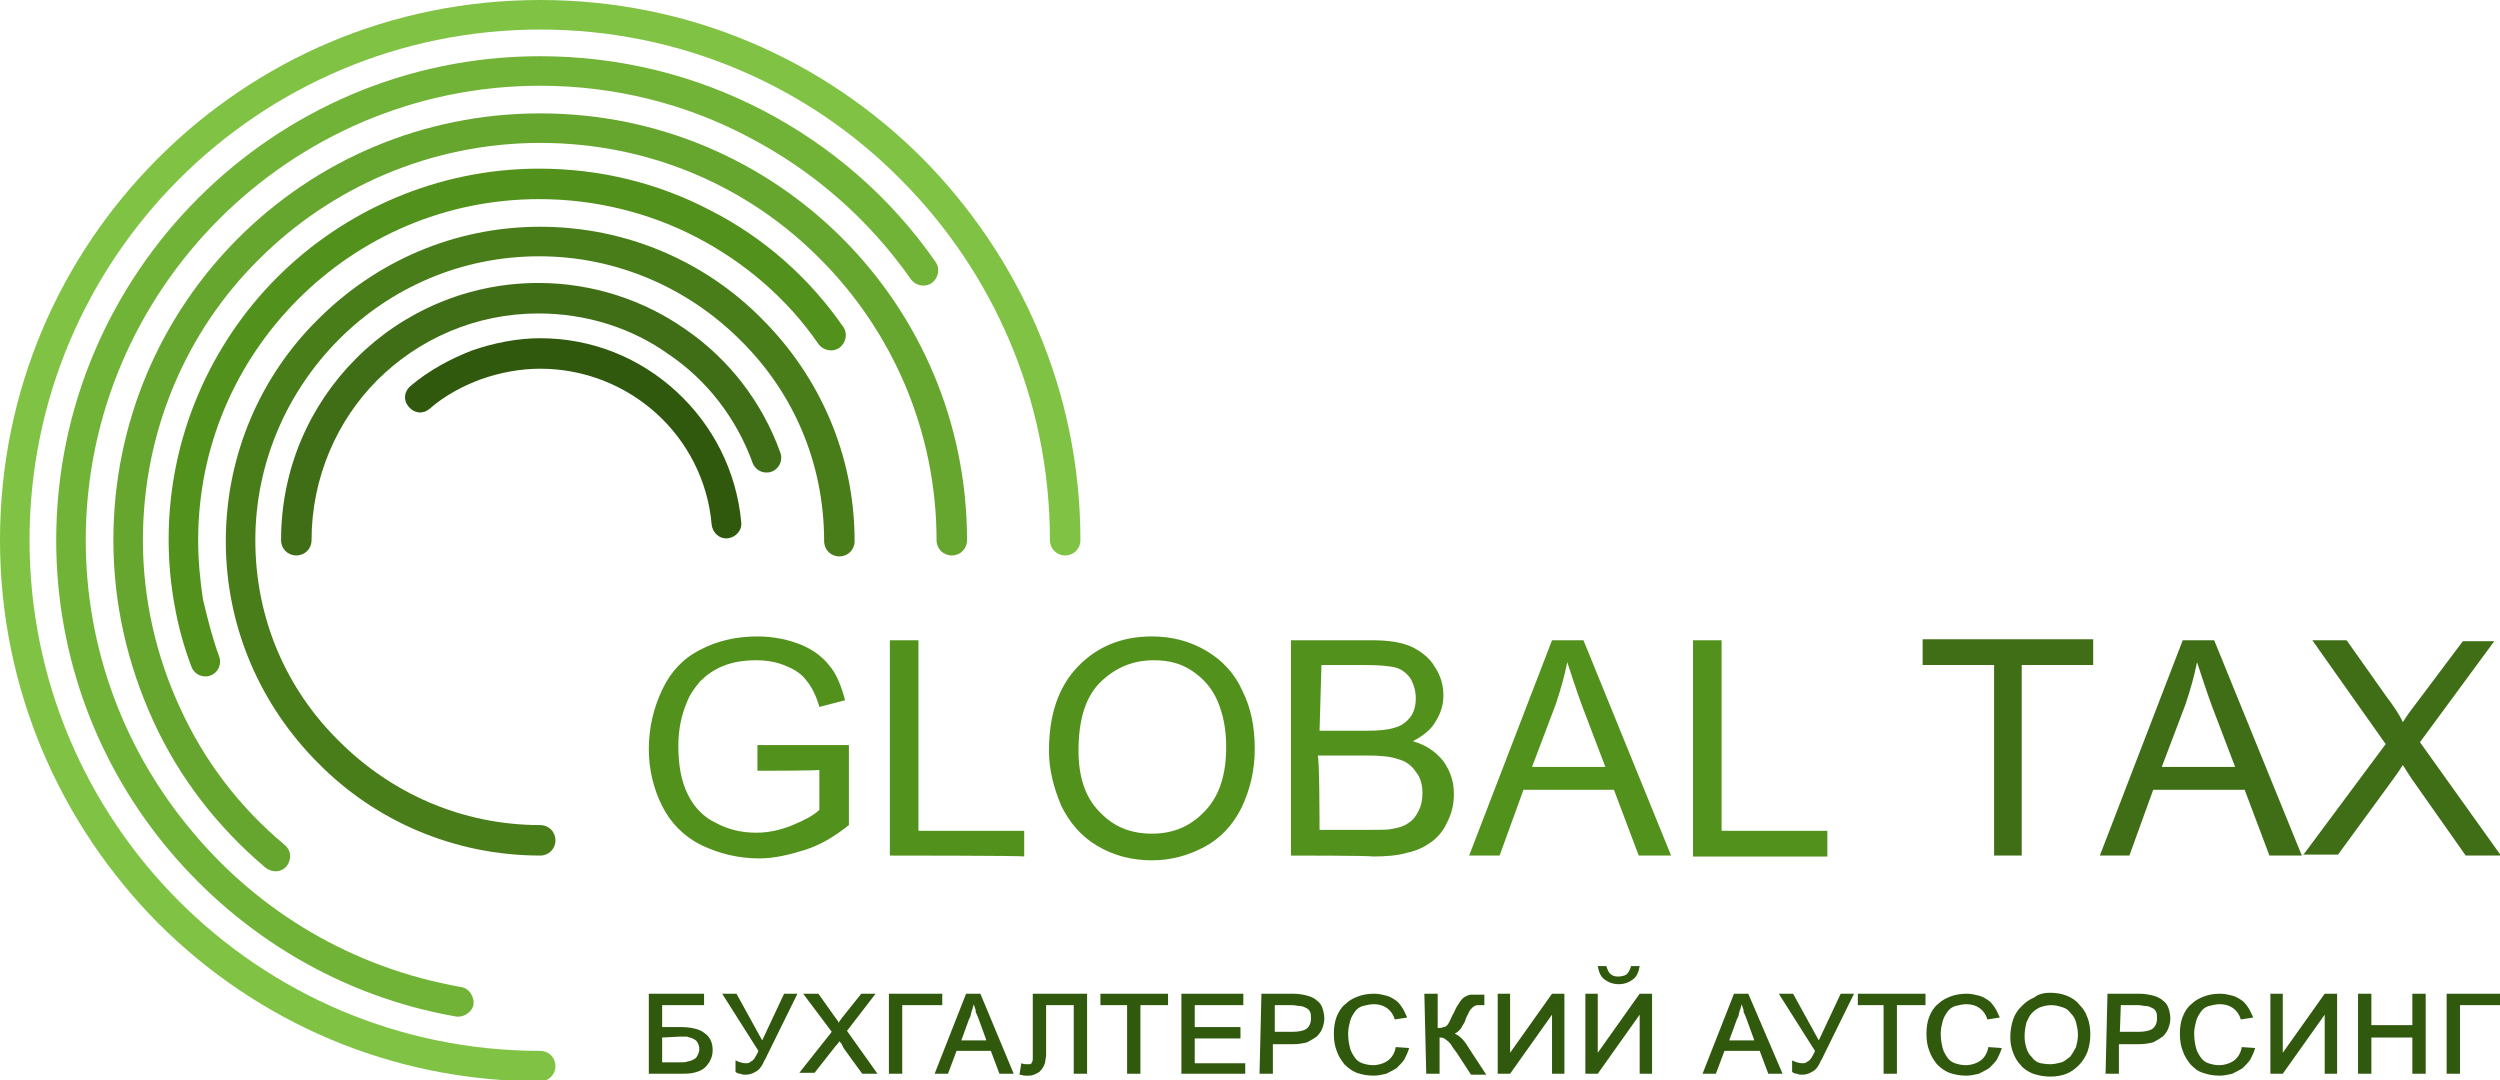
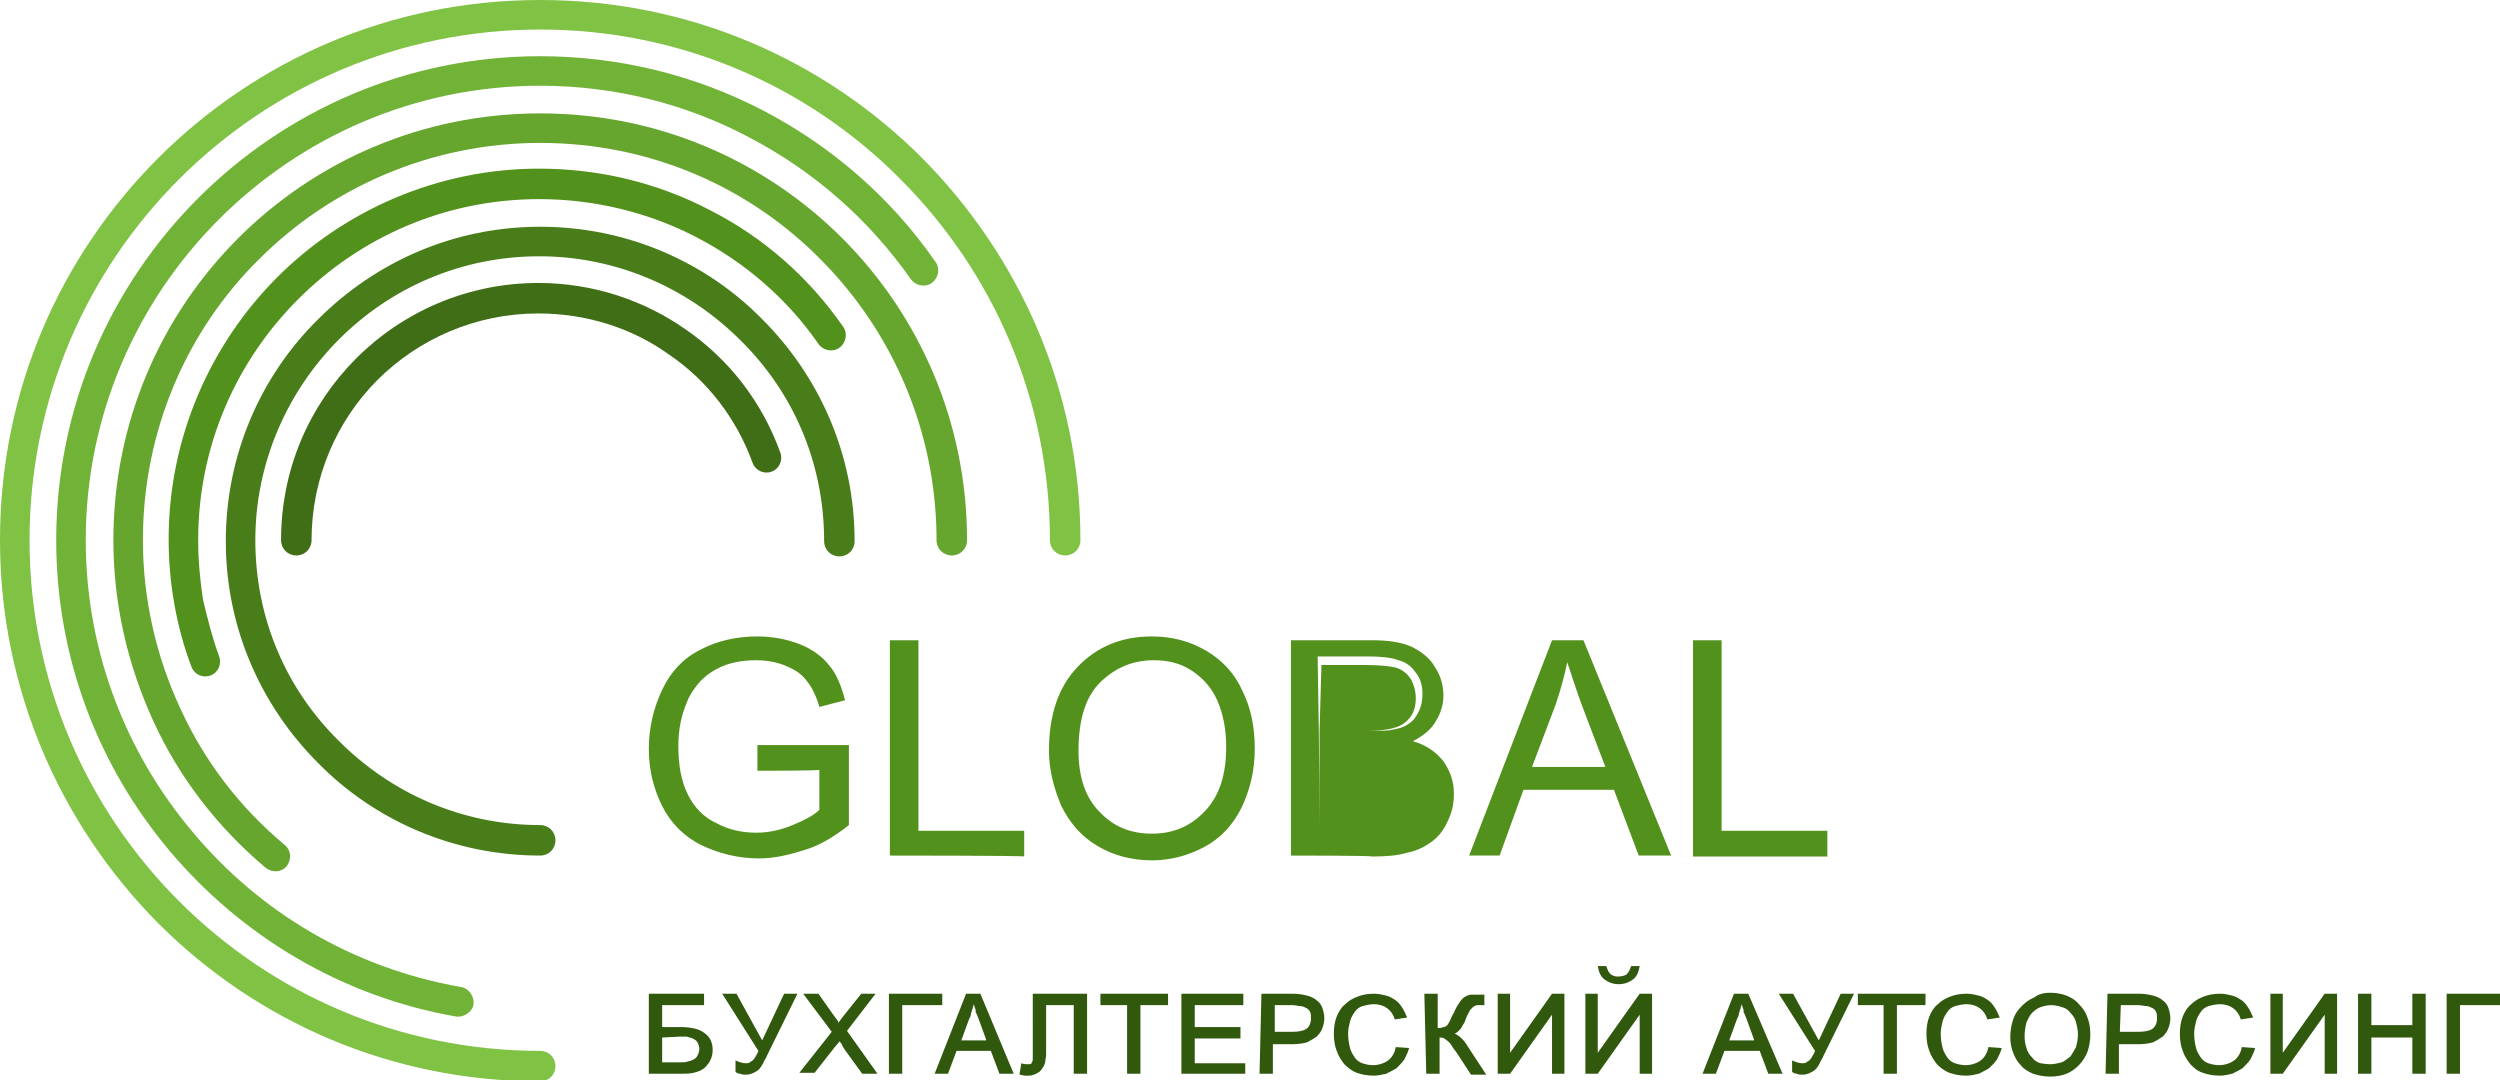
<svg xmlns="http://www.w3.org/2000/svg" version="1.1" id="svg2" x="0px" y="0px" viewBox="0 0 262.4 113.4" style="enable-background:new 0 0 262.4 113.4;" xml:space="preserve">
  <style type="text/css">
	.st0{fill-rule:evenodd;clip-rule:evenodd;fill:#7FC244;}
	.st1{fill-rule:evenodd;clip-rule:evenodd;fill:#71B337;}
	.st2{fill-rule:evenodd;clip-rule:evenodd;fill:#66A62E;}
	.st3{fill-rule:evenodd;clip-rule:evenodd;fill:#53911D;}
	.st4{fill-rule:evenodd;clip-rule:evenodd;fill:#487D19;}
	.st5{fill-rule:evenodd;clip-rule:evenodd;fill:#3F6E16;}
	.st6{fill-rule:evenodd;clip-rule:evenodd;fill:#30590D;}
</style>
  <g id="g4">
    <path id="path6" class="st0" d="M56.7,110.3c0.9,0,1.6,0.7,1.6,1.6s-0.7,1.6-1.6,1.6c-15.7,0-29.8-6.3-40.1-16.6   C6.3,86.5,0,72.3,0,56.7C0,41,6.3,26.9,16.6,16.6C26.9,6.3,41,0,56.7,0c15.7,0,29.8,6.3,40.1,16.6C107,26.9,113.4,41,113.4,56.7   c0,0.9-0.7,1.6-1.6,1.6c-0.9,0-1.6-0.7-1.6-1.6c0-14.8-6-28.2-15.7-37.9C84.9,9.1,71.5,3.1,56.7,3.1s-28.2,6-37.9,15.7   C9.1,28.5,3.1,41.9,3.1,56.7c0,14.8,6,28.2,15.7,37.9C28.5,104.3,41.9,110.3,56.7,110.3L56.7,110.3z" />
    <path id="path8" class="st1" d="M48.4,103.6c0.8,0.1,1.4,1,1.3,1.8s-1,1.4-1.8,1.3c-12.1-2.1-22.6-8.5-30.1-17.4   C10.3,80.4,5.9,69,5.9,56.7c0-14,5.7-26.7,14.9-35.9C30,11.6,42.7,5.9,56.7,5.9c8.3,0,16.3,2,23.4,5.7c7.1,3.7,13.4,9.1,18.1,15.9   c0.5,0.7,0.3,1.7-0.4,2.2s-1.7,0.3-2.2-0.4c-4.5-6.4-10.3-11.4-17-14.9C72,10.9,64.5,9,56.7,9C43.5,9,31.6,14.4,23,23   C14.4,31.6,9,43.5,9,56.7C9,68.3,13.2,79,20.2,87.3C27.2,95.7,37,101.6,48.4,103.6L48.4,103.6z" />
    <path id="path10" class="st2" d="M29.9,88.7c0.7,0.6,0.7,1.5,0.2,2.2c-0.6,0.7-1.5,0.7-2.2,0.2c-5.1-4.3-9.1-9.5-11.8-15.4   c-2.7-5.9-4.2-12.3-4.2-19c0-12.4,5-23.6,13.1-31.7c8.1-8.1,19.3-13.1,31.7-13.1s23.6,5,31.7,13.1c8.1,8.1,13.1,19.3,13.1,31.7   c0,0.9-0.7,1.6-1.6,1.6s-1.6-0.7-1.6-1.6c0-11.5-4.7-22-12.2-29.5C78.6,19.6,68.2,15,56.7,15s-22,4.7-29.5,12.2   C19.6,34.7,15,45.2,15,56.7c0,6.2,1.4,12.2,3.9,17.6C21.4,79.8,25.1,84.7,29.9,88.7z" />
    <path id="path12" class="st3" d="M23,68.9c0.3,0.8-0.1,1.7-0.9,2c-0.8,0.3-1.7-0.1-2-0.9c-0.8-2.1-1.4-4.3-1.8-6.6   c-0.4-2.2-0.6-4.5-0.6-6.8c0-10.7,4.4-20.5,11.4-27.5c7-7,16.8-11.4,27.5-11.4c6.3,0,12.5,1.5,18,4.4c5.5,2.8,10.3,7,13.9,12.2   c0.5,0.7,0.3,1.7-0.4,2.2s-1.7,0.3-2.2-0.4c-3.3-4.8-7.8-8.6-12.8-11.2c-5-2.6-10.7-4-16.5-4c-9.9,0-18.8,4-25.3,10.5   c-6.5,6.5-10.5,15.4-10.5,25.3c0,2.1,0.2,4.2,0.5,6.2C21.8,65,22.3,67,23,68.9z" />
    <path id="path14" class="st4" d="M56.7,86.6c0.9,0,1.6,0.7,1.6,1.6s-0.7,1.6-1.6,1.6c-9.1,0-17.4-3.7-23.3-9.7   c-6-6-9.7-14.2-9.7-23.3c0-9.1,3.7-17.4,9.7-23.3c6-6,14.2-9.7,23.3-9.7c9.1,0,17.4,3.7,23.3,9.7c6,6,9.7,14.2,9.7,23.3   c0,0.9-0.7,1.6-1.6,1.6s-1.6-0.7-1.6-1.6c0-8.3-3.3-15.7-8.8-21.1c-5.4-5.4-12.9-8.8-21.1-8.8S41,30.2,35.6,35.6   c-5.4,5.4-8.8,12.9-8.8,21.1c0,8.3,3.3,15.7,8.8,21.1C41,83.2,48.4,86.6,56.7,86.6L56.7,86.6z" />
    <path id="path16" class="st5" d="M32.7,56.7c0,0.9-0.7,1.6-1.6,1.6s-1.6-0.7-1.6-1.6c0-7.5,3-14.2,7.9-19.1   c4.9-4.9,11.7-7.9,19.1-7.9c5.7,0,11.1,1.8,15.5,4.9c4.5,3.1,8,7.6,9.9,12.9c0.3,0.8-0.1,1.7-0.9,2c-0.8,0.3-1.7-0.1-2-0.9   c-1.7-4.7-4.8-8.7-8.8-11.4c-3.9-2.8-8.7-4.3-13.7-4.3c-6.6,0-12.6,2.7-16.9,7C35.4,44.1,32.7,50.1,32.7,56.7z" />
-     <path id="path18" class="st6" d="M45.1,42.9c-0.7,0.6-1.6,0.5-2.2-0.2c-0.6-0.7-0.5-1.6,0.2-2.2c1.9-1.6,4.1-2.8,6.4-3.7   c2.3-0.8,4.8-1.3,7.2-1.3c5.5,0,10.5,2.1,14.3,5.6c3.8,3.5,6.3,8.3,6.8,13.7c0.1,0.9-0.6,1.6-1.4,1.7c-0.9,0.1-1.6-0.6-1.7-1.4   c-0.4-4.7-2.6-8.8-5.8-11.7c-3.2-2.9-7.5-4.7-12.2-4.7c-2.1,0-4.2,0.4-6.2,1.1C48.6,40.5,46.7,41.5,45.1,42.9z" />
    <g id="g20">
-       <path id="path22" class="st3" d="M79.5,80.9v-2.7h9.6v8.4c-1.5,1.2-3,2.1-4.6,2.6s-3.2,0.9-4.8,0.9c-2.2,0-4.2-0.5-6.1-1.4    c-1.8-0.9-3.2-2.3-4.1-4.1c-0.9-1.8-1.4-3.8-1.4-6c0-2.2,0.5-4.3,1.4-6.2c0.9-1.9,2.2-3.3,4-4.2c1.7-0.9,3.7-1.4,6-1.4    c1.6,0,3.1,0.3,4.4,0.8s2.4,1.3,3.1,2.2c0.8,0.9,1.3,2.2,1.7,3.7L86,74.2c-0.3-1.1-0.8-2.1-1.3-2.7c-0.5-0.7-1.2-1.2-2.2-1.6    c-0.9-0.4-2-0.6-3.1-0.6c-1.4,0-2.5,0.2-3.5,0.6c-1,0.4-1.8,1-2.4,1.6c-0.6,0.7-1.1,1.4-1.4,2.2c-0.6,1.4-0.9,2.9-0.9,4.6    c0,2,0.3,3.7,1,5.1c0.7,1.4,1.7,2.4,3,3c1.3,0.7,2.7,1,4.2,1c1.3,0,2.6-0.3,3.8-0.8c1.2-0.5,2.2-1,2.8-1.6v-4.2    C86.1,80.9,79.5,80.9,79.5,80.9z M93.4,89.8V67.2h3v20h11.1v2.7C107.5,89.8,93.4,89.8,93.4,89.8z M110.1,78.8c0-3.8,1-6.7,3-8.8    c2-2.1,4.6-3.2,7.8-3.2c2.1,0,4,0.5,5.7,1.5c1.7,1,3,2.4,3.8,4.2c0.9,1.8,1.3,3.8,1.3,6.1c0,2.3-0.5,4.3-1.4,6.2    c-0.9,1.8-2.2,3.2-3.9,4.1c-1.7,0.9-3.5,1.4-5.5,1.4c-2.1,0-4-0.5-5.7-1.5c-1.7-1-2.9-2.4-3.8-4.2    C110.6,82.7,110.1,80.8,110.1,78.8L110.1,78.8z M113.2,78.8c0,2.7,0.7,4.9,2.2,6.4c1.5,1.6,3.3,2.3,5.5,2.3c2.3,0,4.1-0.8,5.6-2.4    c1.5-1.6,2.2-3.8,2.2-6.7c0-1.8-0.3-3.4-0.9-4.8c-0.6-1.4-1.5-2.4-2.7-3.2c-1.2-0.8-2.5-1.1-4-1.1c-2.1,0-3.9,0.7-5.5,2.2    C114,73,113.2,75.4,113.2,78.8L113.2,78.8z M135.5,89.8V67.2h8.5c1.7,0,3.1,0.2,4.2,0.7c1,0.5,1.9,1.2,2.4,2.1    c0.6,0.9,0.9,1.9,0.9,3c0,1-0.3,1.9-0.8,2.7c-0.5,0.9-1.3,1.5-2.4,2.1c1.4,0.4,2.4,1.1,3.2,2.1c0.7,1,1.1,2.1,1.1,3.4    c0,1.1-0.2,2-0.7,3c-0.4,0.9-1,1.6-1.7,2.1c-0.7,0.5-1.5,0.9-2.5,1.1c-1,0.3-2.2,0.4-3.7,0.4C144.2,89.8,135.5,89.8,135.5,89.8z     M138.5,76.7h4.9c1.3,0,2.3-0.1,2.9-0.3c0.8-0.2,1.3-0.6,1.7-1.1c0.4-0.5,0.6-1.2,0.6-2c0-0.8-0.2-1.4-0.5-2    c-0.4-0.6-0.9-1-1.5-1.2c-0.7-0.2-1.8-0.3-3.4-0.3h-4.5L138.5,76.7L138.5,76.7z M138.5,87.1h5.6c1,0,1.6,0,2-0.1    c0.7-0.1,1.3-0.3,1.7-0.6c0.5-0.3,0.8-0.7,1.1-1.3c0.3-0.6,0.4-1.2,0.4-1.9c0-0.8-0.2-1.6-0.7-2.2c-0.4-0.6-1-1.1-1.8-1.3    c-0.8-0.3-1.9-0.4-3.3-0.4h-5.2C138.5,79.3,138.5,87.1,138.5,87.1z M154.2,89.8l8.7-22.6h3.3l9.2,22.6H172l-2.6-6.9h-9.5l-2.5,6.9    H154.2z M160.8,80.5h7.7l-2.4-6.3c-0.7-1.9-1.2-3.5-1.6-4.7c-0.3,1.5-0.7,2.9-1.2,4.4L160.8,80.5L160.8,80.5z M177.7,89.8V67.2h3    v20h11.1v2.7H177.7z" />
-       <path id="path24" class="st5" d="M209.3,89.8v-20h-7.5v-2.7h17.9v2.7h-7.5v20H209.3L209.3,89.8z M220.4,89.8l8.7-22.6h3.3    l9.2,22.6h-3.4l-2.6-6.9H226l-2.5,6.9L220.4,89.8L220.4,89.8z M226.9,80.5h7.7l-2.4-6.3c-0.7-1.9-1.2-3.5-1.6-4.7    c-0.3,1.5-0.7,2.9-1.2,4.4L226.9,80.5z M241.7,89.8l8.7-11.7l-7.7-10.9h3.6l4.1,5.8c0.9,1.2,1.5,2.1,1.8,2.8    c0.5-0.8,1.1-1.6,1.8-2.5l4.5-6h3.3L254,77.9l8.5,11.9h-3.7l-5.7-8.1c-0.3-0.5-0.6-0.9-0.9-1.4c-0.5,0.8-0.9,1.3-1.1,1.6l-5.7,7.8    H241.7z" />
+       <path id="path22" class="st3" d="M79.5,80.9v-2.7h9.6v8.4c-1.5,1.2-3,2.1-4.6,2.6s-3.2,0.9-4.8,0.9c-2.2,0-4.2-0.5-6.1-1.4    c-1.8-0.9-3.2-2.3-4.1-4.1c-0.9-1.8-1.4-3.8-1.4-6c0-2.2,0.5-4.3,1.4-6.2c0.9-1.9,2.2-3.3,4-4.2c1.7-0.9,3.7-1.4,6-1.4    c1.6,0,3.1,0.3,4.4,0.8s2.4,1.3,3.1,2.2c0.8,0.9,1.3,2.2,1.7,3.7L86,74.2c-0.3-1.1-0.8-2.1-1.3-2.7c-0.5-0.7-1.2-1.2-2.2-1.6    c-0.9-0.4-2-0.6-3.1-0.6c-1.4,0-2.5,0.2-3.5,0.6c-1,0.4-1.8,1-2.4,1.6c-0.6,0.7-1.1,1.4-1.4,2.2c-0.6,1.4-0.9,2.9-0.9,4.6    c0,2,0.3,3.7,1,5.1c0.7,1.4,1.7,2.4,3,3c1.3,0.7,2.7,1,4.2,1c1.3,0,2.6-0.3,3.8-0.8c1.2-0.5,2.2-1,2.8-1.6v-4.2    C86.1,80.9,79.5,80.9,79.5,80.9z M93.4,89.8V67.2h3v20h11.1v2.7C107.5,89.8,93.4,89.8,93.4,89.8z M110.1,78.8c0-3.8,1-6.7,3-8.8    c2-2.1,4.6-3.2,7.8-3.2c2.1,0,4,0.5,5.7,1.5c1.7,1,3,2.4,3.8,4.2c0.9,1.8,1.3,3.8,1.3,6.1c0,2.3-0.5,4.3-1.4,6.2    c-0.9,1.8-2.2,3.2-3.9,4.1c-1.7,0.9-3.5,1.4-5.5,1.4c-2.1,0-4-0.5-5.7-1.5c-1.7-1-2.9-2.4-3.8-4.2    C110.6,82.7,110.1,80.8,110.1,78.8L110.1,78.8z M113.2,78.8c0,2.7,0.7,4.9,2.2,6.4c1.5,1.6,3.3,2.3,5.5,2.3c2.3,0,4.1-0.8,5.6-2.4    c1.5-1.6,2.2-3.8,2.2-6.7c0-1.8-0.3-3.4-0.9-4.8c-0.6-1.4-1.5-2.4-2.7-3.2c-1.2-0.8-2.5-1.1-4-1.1c-2.1,0-3.9,0.7-5.5,2.2    C114,73,113.2,75.4,113.2,78.8L113.2,78.8z M135.5,89.8V67.2h8.5c1.7,0,3.1,0.2,4.2,0.7c1,0.5,1.9,1.2,2.4,2.1    c0.6,0.9,0.9,1.9,0.9,3c0,1-0.3,1.9-0.8,2.7c-0.5,0.9-1.3,1.5-2.4,2.1c1.4,0.4,2.4,1.1,3.2,2.1c0.7,1,1.1,2.1,1.1,3.4    c0,1.1-0.2,2-0.7,3c-0.4,0.9-1,1.6-1.7,2.1c-0.7,0.5-1.5,0.9-2.5,1.1c-1,0.3-2.2,0.4-3.7,0.4C144.2,89.8,135.5,89.8,135.5,89.8z     M138.5,76.7h4.9c1.3,0,2.3-0.1,2.9-0.3c0.8-0.2,1.3-0.6,1.7-1.1c0.4-0.5,0.6-1.2,0.6-2c0-0.8-0.2-1.4-0.5-2    c-0.4-0.6-0.9-1-1.5-1.2c-0.7-0.2-1.8-0.3-3.4-0.3h-4.5L138.5,76.7L138.5,76.7z h5.6c1,0,1.6,0,2-0.1    c0.7-0.1,1.3-0.3,1.7-0.6c0.5-0.3,0.8-0.7,1.1-1.3c0.3-0.6,0.4-1.2,0.4-1.9c0-0.8-0.2-1.6-0.7-2.2c-0.4-0.6-1-1.1-1.8-1.3    c-0.8-0.3-1.9-0.4-3.3-0.4h-5.2C138.5,79.3,138.5,87.1,138.5,87.1z M154.2,89.8l8.7-22.6h3.3l9.2,22.6H172l-2.6-6.9h-9.5l-2.5,6.9    H154.2z M160.8,80.5h7.7l-2.4-6.3c-0.7-1.9-1.2-3.5-1.6-4.7c-0.3,1.5-0.7,2.9-1.2,4.4L160.8,80.5L160.8,80.5z M177.7,89.8V67.2h3    v20h11.1v2.7H177.7z" />
    </g>
    <path id="path26" class="st6" d="M69.5,108.9v2.6h2c0.3,0,0.5,0,0.7-0.1c0.2,0,0.4-0.1,0.6-0.2s0.3-0.2,0.4-0.4   c0.1-0.2,0.2-0.4,0.2-0.7c0-0.3-0.1-0.5-0.2-0.7c-0.1-0.2-0.3-0.3-0.5-0.4c-0.2-0.1-0.4-0.1-0.6-0.2c-0.2,0-0.5,0-0.7,0L69.5,108.9   L69.5,108.9z M71.4,107.8c1.1,0,2,0.2,2.5,0.6c0.6,0.4,0.9,1,0.9,1.8c0,0.5-0.1,0.8-0.3,1.2c-0.2,0.3-0.4,0.6-0.7,0.8   c-0.3,0.2-0.6,0.3-1,0.4c-0.4,0.1-0.9,0.1-1.3,0.1h-3.4v-8.4h5.8v1.2h-4.4v2.3L71.4,107.8L71.4,107.8z M75.8,104.3h1.5l2.7,4.9   l2.3-4.9h1.4l-3.2,6.5c-0.1,0.3-0.3,0.5-0.4,0.8c-0.1,0.2-0.3,0.5-0.4,0.6c-0.2,0.2-0.4,0.3-0.6,0.4c-0.2,0.1-0.5,0.2-0.8,0.2   c-0.2,0-0.4,0-0.6-0.1c-0.2,0-0.4-0.1-0.5-0.2v-1.2c0.4,0.2,0.8,0.3,1.1,0.3c0.1,0,0.3,0,0.4-0.1c0.1-0.1,0.2-0.1,0.3-0.2   c0.1-0.1,0.2-0.2,0.3-0.4c0.1-0.2,0.2-0.3,0.3-0.6L75.8,104.3L75.8,104.3z M92.1,112.7h-1.6l-1.6-2.2c-0.2-0.3-0.4-0.5-0.5-0.8   c-0.1-0.2-0.2-0.3-0.3-0.4c0,0-0.1,0.2-0.4,0.5l-2.2,2.8h-1.6l3.4-4.3l-3-4h1.6l1.7,2.4c0.1,0.1,0.2,0.3,0.3,0.4   c0.1,0.1,0.1,0.2,0.1,0.3c0-0.1,0.2-0.3,0.4-0.6l2-2.5h1.5l-3,3.9L92.1,112.7L92.1,112.7z M98.9,105.5h-4.2v7.2h-1.4v-8.4h5.6   L98.9,105.5L98.9,105.5z M106.4,112.7h-1.5l-0.9-2.4h-3.6l-0.9,2.4h-1.4l3.3-8.4h1.5L106.4,112.7L106.4,112.7z M103.5,109.1   l-0.8-2.2c-0.1-0.2-0.1-0.3-0.2-0.5c-0.1-0.1-0.1-0.2-0.1-0.4c0-0.1-0.1-0.2-0.1-0.3c0-0.1-0.1-0.2-0.1-0.3h0   c0,0.1-0.1,0.3-0.1,0.4c0,0.1-0.1,0.2-0.1,0.3c0,0.1-0.1,0.2-0.1,0.4c0,0.1-0.1,0.3-0.2,0.5l-0.8,2.2H103.5L103.5,109.1z    M108.5,104.3h5.6v8.4h-1.4v-7.2h-2.9v4.1c0,0.4,0,0.8,0,1.1c0,0.3-0.1,0.6-0.1,0.8c-0.1,0.4-0.3,0.7-0.6,1   c-0.3,0.2-0.7,0.4-1.1,0.4c-0.1,0-0.3,0-0.4,0c-0.2,0-0.4-0.1-0.6-0.1l0.2-1.2c0.3,0.1,0.4,0.1,0.6,0.1c0.1,0,0.2,0,0.3,0   c0.1,0,0.2-0.1,0.2-0.2c0.1-0.1,0.1-0.3,0.1-0.4c0-0.2,0-0.5,0-0.8V104.3z M122.6,105.5h-2.9v7.2h-1.4v-7.2h-2.8v-1.2h7.1V105.5z    M130.7,112.7H124v-8.4h6.5v1.2h-5.1v2.3h4.8v1.2h-4.8v2.6h5.3V112.7z M132.4,104.3h3.3c0.6,0,1.1,0.1,1.5,0.2   c0.4,0.1,0.8,0.3,1,0.5c0.3,0.2,0.5,0.5,0.6,0.8c0.1,0.3,0.2,0.7,0.2,1.1c0,0.4-0.1,0.7-0.2,1c-0.1,0.3-0.3,0.6-0.6,0.9   c-0.3,0.2-0.6,0.4-1,0.6c-0.4,0.1-0.9,0.2-1.5,0.2h-2.1v3.1h-1.4L132.4,104.3L132.4,104.3z M133.7,108.3h1.9c0.7,0,1.2-0.1,1.5-0.3   c0.3-0.2,0.5-0.6,0.5-1.1c0-0.3,0-0.5-0.1-0.7c-0.1-0.2-0.2-0.3-0.4-0.4c-0.2-0.1-0.4-0.2-0.6-0.2c-0.3,0-0.5-0.1-0.9-0.1h-1.8   V108.3z M147.9,110c-0.1,0.4-0.3,0.8-0.5,1.2c-0.2,0.3-0.5,0.6-0.8,0.9c-0.3,0.2-0.7,0.4-1.1,0.6c-0.4,0.1-0.9,0.2-1.3,0.2   c-0.7,0-1.2-0.1-1.8-0.3c-0.5-0.2-0.9-0.5-1.3-0.9c-0.3-0.4-0.6-0.8-0.8-1.4c-0.2-0.5-0.3-1.1-0.3-1.8c0-0.7,0.1-1.3,0.3-1.8   s0.5-1,0.9-1.3c0.4-0.4,0.8-0.6,1.3-0.8c0.5-0.2,1.1-0.3,1.7-0.3c0.5,0,0.9,0.1,1.3,0.2c0.4,0.1,0.7,0.3,1,0.5   c0.3,0.2,0.5,0.5,0.7,0.8c0.2,0.3,0.3,0.6,0.5,1l-1.3,0.2c-0.3-1-1.1-1.6-2.2-1.6c-0.4,0-0.8,0.1-1.2,0.2c-0.3,0.1-0.6,0.3-0.8,0.6   c-0.2,0.3-0.4,0.6-0.5,1c-0.1,0.4-0.2,0.8-0.2,1.3c0,0.6,0.1,1.1,0.2,1.5c0.1,0.4,0.3,0.7,0.5,1c0.2,0.3,0.5,0.5,0.8,0.6   s0.7,0.2,1.1,0.2c0.6,0,1.2-0.2,1.6-0.5c0.4-0.3,0.7-0.8,0.8-1.4L147.9,110L147.9,110z M149.5,104.3h1.4v3.6c0.2,0,0.4,0,0.6-0.1   c0.2,0,0.3-0.1,0.4-0.2c0.1-0.1,0.2-0.3,0.3-0.5c0.1-0.2,0.2-0.5,0.4-0.8c0.2-0.5,0.4-0.8,0.6-1.1c0.2-0.3,0.4-0.5,0.6-0.6   c0.2-0.1,0.4-0.2,0.6-0.2c0.2,0,0.4,0,0.6,0c0.2,0,0.4,0,0.5,0c0.1,0,0.2,0,0.3,0v1.1c0,0-0.1,0-0.1,0c-0.1,0-0.1,0-0.2,0   c-0.1,0-0.1,0-0.2,0c-0.1,0-0.1,0-0.1,0c-0.2,0-0.3,0-0.4,0.1c-0.1,0-0.2,0.1-0.3,0.2c-0.1,0.1-0.2,0.2-0.3,0.4   c-0.1,0.2-0.2,0.4-0.3,0.6c-0.1,0.3-0.2,0.6-0.3,0.7c-0.1,0.2-0.2,0.3-0.3,0.5c-0.1,0.1-0.2,0.2-0.3,0.3c-0.1,0.1-0.2,0.1-0.3,0.2   c0.5,0.2,1,0.7,1.4,1.4l1.9,2.9h-1.6l-1.5-2.3c-0.2-0.3-0.4-0.5-0.5-0.7c-0.1-0.2-0.3-0.4-0.4-0.5c-0.1-0.1-0.3-0.2-0.4-0.3   c-0.2-0.1-0.3-0.1-0.5-0.1v3.8h-1.4L149.5,104.3L149.5,104.3z M157.2,104.3h1.3v6.2l4.4-6.2h1.3v8.4h-1.3v-6.2l-4.4,6.2h-1.3V104.3   z M166.4,104.3h1.3v6.2l4.4-6.2h1.3v8.4h-1.3v-6.2l-4.4,6.2h-1.3V104.3z M171.2,101.4h0.9c-0.1,0.6-0.3,1.1-0.7,1.4   c-0.4,0.3-0.9,0.5-1.5,0.5c-0.6,0-1.1-0.2-1.5-0.5c-0.4-0.3-0.6-0.8-0.7-1.4h0.9c0.1,0.3,0.2,0.6,0.4,0.8c0.2,0.2,0.5,0.3,0.8,0.3   c0.4,0,0.7-0.1,0.9-0.2C171,102,171.1,101.7,171.2,101.4L171.2,101.4z M187.1,112.7h-1.5l-0.9-2.4H181l-0.9,2.4h-1.4l3.3-8.4h1.5   L187.1,112.7z M184.1,109.1l-0.8-2.2c-0.1-0.2-0.1-0.3-0.2-0.5c-0.1-0.1-0.1-0.2-0.1-0.4c0-0.1-0.1-0.2-0.1-0.3   c0-0.1-0.1-0.2-0.1-0.3h0c0,0.1-0.1,0.3-0.1,0.4c0,0.1-0.1,0.2-0.1,0.3c0,0.1-0.1,0.2-0.1,0.4c0,0.1-0.1,0.3-0.2,0.5l-0.8,2.2   H184.1L184.1,109.1z M186.7,104.3h1.5l2.7,4.9l2.3-4.9h1.4l-3.2,6.5c-0.1,0.3-0.3,0.5-0.4,0.8c-0.1,0.2-0.3,0.5-0.4,0.6   c-0.2,0.2-0.4,0.3-0.6,0.4c-0.2,0.1-0.5,0.2-0.8,0.2c-0.2,0-0.4,0-0.6-0.1c-0.2,0-0.4-0.1-0.5-0.2v-1.2c0.4,0.2,0.8,0.3,1.1,0.3   c0.1,0,0.3,0,0.4-0.1c0.1-0.1,0.2-0.1,0.3-0.2c0.1-0.1,0.2-0.2,0.3-0.4c0.1-0.2,0.2-0.3,0.3-0.6L186.7,104.3L186.7,104.3z    M202,105.5h-2.9v7.2h-1.4v-7.2H195v-1.2h7.1V105.5z M210.1,110c-0.1,0.4-0.3,0.8-0.5,1.2c-0.2,0.3-0.5,0.6-0.8,0.9   c-0.3,0.2-0.7,0.4-1.1,0.6c-0.4,0.1-0.9,0.2-1.3,0.2c-0.7,0-1.2-0.1-1.8-0.3c-0.5-0.2-0.9-0.5-1.3-0.9c-0.3-0.4-0.6-0.8-0.8-1.4   c-0.2-0.5-0.3-1.1-0.3-1.8c0-0.7,0.1-1.3,0.3-1.8s0.5-1,0.9-1.3c0.4-0.4,0.8-0.6,1.3-0.8c0.5-0.2,1.1-0.3,1.7-0.3   c0.5,0,0.9,0.1,1.3,0.2c0.4,0.1,0.7,0.3,1,0.5c0.3,0.2,0.5,0.5,0.7,0.8c0.2,0.3,0.3,0.6,0.5,1l-1.3,0.2c-0.3-1-1.1-1.6-2.2-1.6   c-0.4,0-0.8,0.1-1.2,0.2c-0.3,0.1-0.6,0.3-0.8,0.6c-0.2,0.3-0.4,0.6-0.5,1c-0.1,0.4-0.2,0.8-0.2,1.3c0,0.6,0.1,1.1,0.2,1.5   c0.1,0.4,0.3,0.7,0.5,1c0.2,0.3,0.5,0.5,0.8,0.6s0.7,0.2,1.1,0.2c0.6,0,1.2-0.2,1.6-0.5c0.4-0.3,0.7-0.8,0.8-1.4L210.1,110   L210.1,110z M215.2,104.2c0.6,0,1.2,0.1,1.7,0.3c0.5,0.2,1,0.5,1.3,0.9c0.4,0.4,0.7,0.8,0.9,1.4c0.2,0.5,0.3,1.1,0.3,1.8   c0,0.6-0.1,1.2-0.3,1.8c-0.2,0.5-0.5,1-0.9,1.4c-0.4,0.4-0.8,0.7-1.3,0.9c-0.5,0.2-1.1,0.3-1.7,0.3c-0.6,0-1.2-0.1-1.8-0.3   c-0.5-0.2-1-0.5-1.3-0.9c-0.4-0.4-0.6-0.8-0.8-1.3c-0.2-0.5-0.3-1.1-0.3-1.6c0-0.7,0.1-1.3,0.3-1.9c0.2-0.6,0.5-1,0.9-1.4   c0.4-0.4,0.8-0.7,1.3-0.9C214,104.3,214.6,104.2,215.2,104.2L215.2,104.2z M215.2,111.7c0.4,0,0.8-0.1,1.2-0.2   c0.3-0.1,0.6-0.4,0.9-0.6c0.2-0.3,0.4-0.6,0.6-1c0.1-0.4,0.2-0.8,0.2-1.3c0-0.5-0.1-0.9-0.2-1.3c-0.1-0.4-0.3-0.7-0.6-1   c-0.2-0.3-0.5-0.5-0.9-0.6c-0.3-0.1-0.7-0.2-1.1-0.2c-0.4,0-0.8,0.1-1.1,0.2c-0.3,0.1-0.6,0.3-0.9,0.6c-0.3,0.3-0.4,0.6-0.6,1   c-0.1,0.4-0.2,0.9-0.2,1.5c0,0.5,0.1,0.9,0.2,1.2c0.1,0.4,0.3,0.7,0.6,1c0.2,0.3,0.5,0.5,0.9,0.6   C214.3,111.6,214.7,111.7,215.2,111.7L215.2,111.7z M221.2,104.3h3.3c0.6,0,1.1,0.1,1.5,0.2c0.4,0.1,0.8,0.3,1,0.5   c0.3,0.2,0.5,0.5,0.6,0.8c0.1,0.3,0.2,0.7,0.2,1.1c0,0.4-0.1,0.7-0.2,1c-0.1,0.3-0.3,0.6-0.6,0.9c-0.3,0.2-0.6,0.4-1,0.6   c-0.4,0.1-0.9,0.2-1.5,0.2h-2.1v3.1h-1.4L221.2,104.3L221.2,104.3z M222.5,108.3h1.9c0.7,0,1.2-0.1,1.5-0.3   c0.3-0.2,0.5-0.6,0.5-1.1c0-0.3,0-0.5-0.1-0.7c-0.1-0.2-0.2-0.3-0.4-0.4c-0.2-0.1-0.4-0.2-0.6-0.2c-0.3,0-0.5-0.1-0.9-0.1h-1.8   L222.5,108.3L222.5,108.3z M236.7,110c-0.1,0.4-0.3,0.8-0.5,1.2c-0.2,0.3-0.5,0.6-0.8,0.9c-0.3,0.2-0.7,0.4-1.1,0.6   c-0.4,0.1-0.9,0.2-1.3,0.2c-0.7,0-1.2-0.1-1.8-0.3s-0.9-0.5-1.3-0.9c-0.3-0.4-0.6-0.8-0.8-1.4c-0.2-0.5-0.3-1.1-0.3-1.8   c0-0.7,0.1-1.3,0.3-1.8c0.2-0.5,0.5-1,0.9-1.3c0.4-0.4,0.8-0.6,1.3-0.8c0.5-0.2,1.1-0.3,1.7-0.3c0.5,0,0.9,0.1,1.3,0.2   c0.4,0.1,0.7,0.3,1,0.5c0.3,0.2,0.5,0.5,0.7,0.8c0.2,0.3,0.3,0.6,0.5,1l-1.3,0.2c-0.3-1-1.1-1.6-2.2-1.6c-0.4,0-0.8,0.1-1.2,0.2   c-0.3,0.1-0.6,0.3-0.8,0.6c-0.2,0.3-0.4,0.6-0.5,1c-0.1,0.4-0.2,0.8-0.2,1.3c0,0.6,0.1,1.1,0.2,1.5c0.1,0.4,0.3,0.7,0.5,1   c0.2,0.3,0.5,0.5,0.8,0.6c0.3,0.1,0.7,0.2,1.1,0.2c0.6,0,1.2-0.2,1.6-0.5c0.4-0.3,0.7-0.8,0.8-1.4L236.7,110L236.7,110z    M238.3,104.3h1.3v6.2l4.4-6.2h1.3v8.4h-1.3v-6.2l-4.4,6.2h-1.3V104.3z M254.6,112.7h-1.4v-3.8h-4.3v3.8h-1.4v-8.4h1.4v3.3h4.3   v-3.3h1.4V112.7z M262.4,105.5h-4.2v7.2h-1.4v-8.4h5.6V105.5z" />
  </g>
</svg>